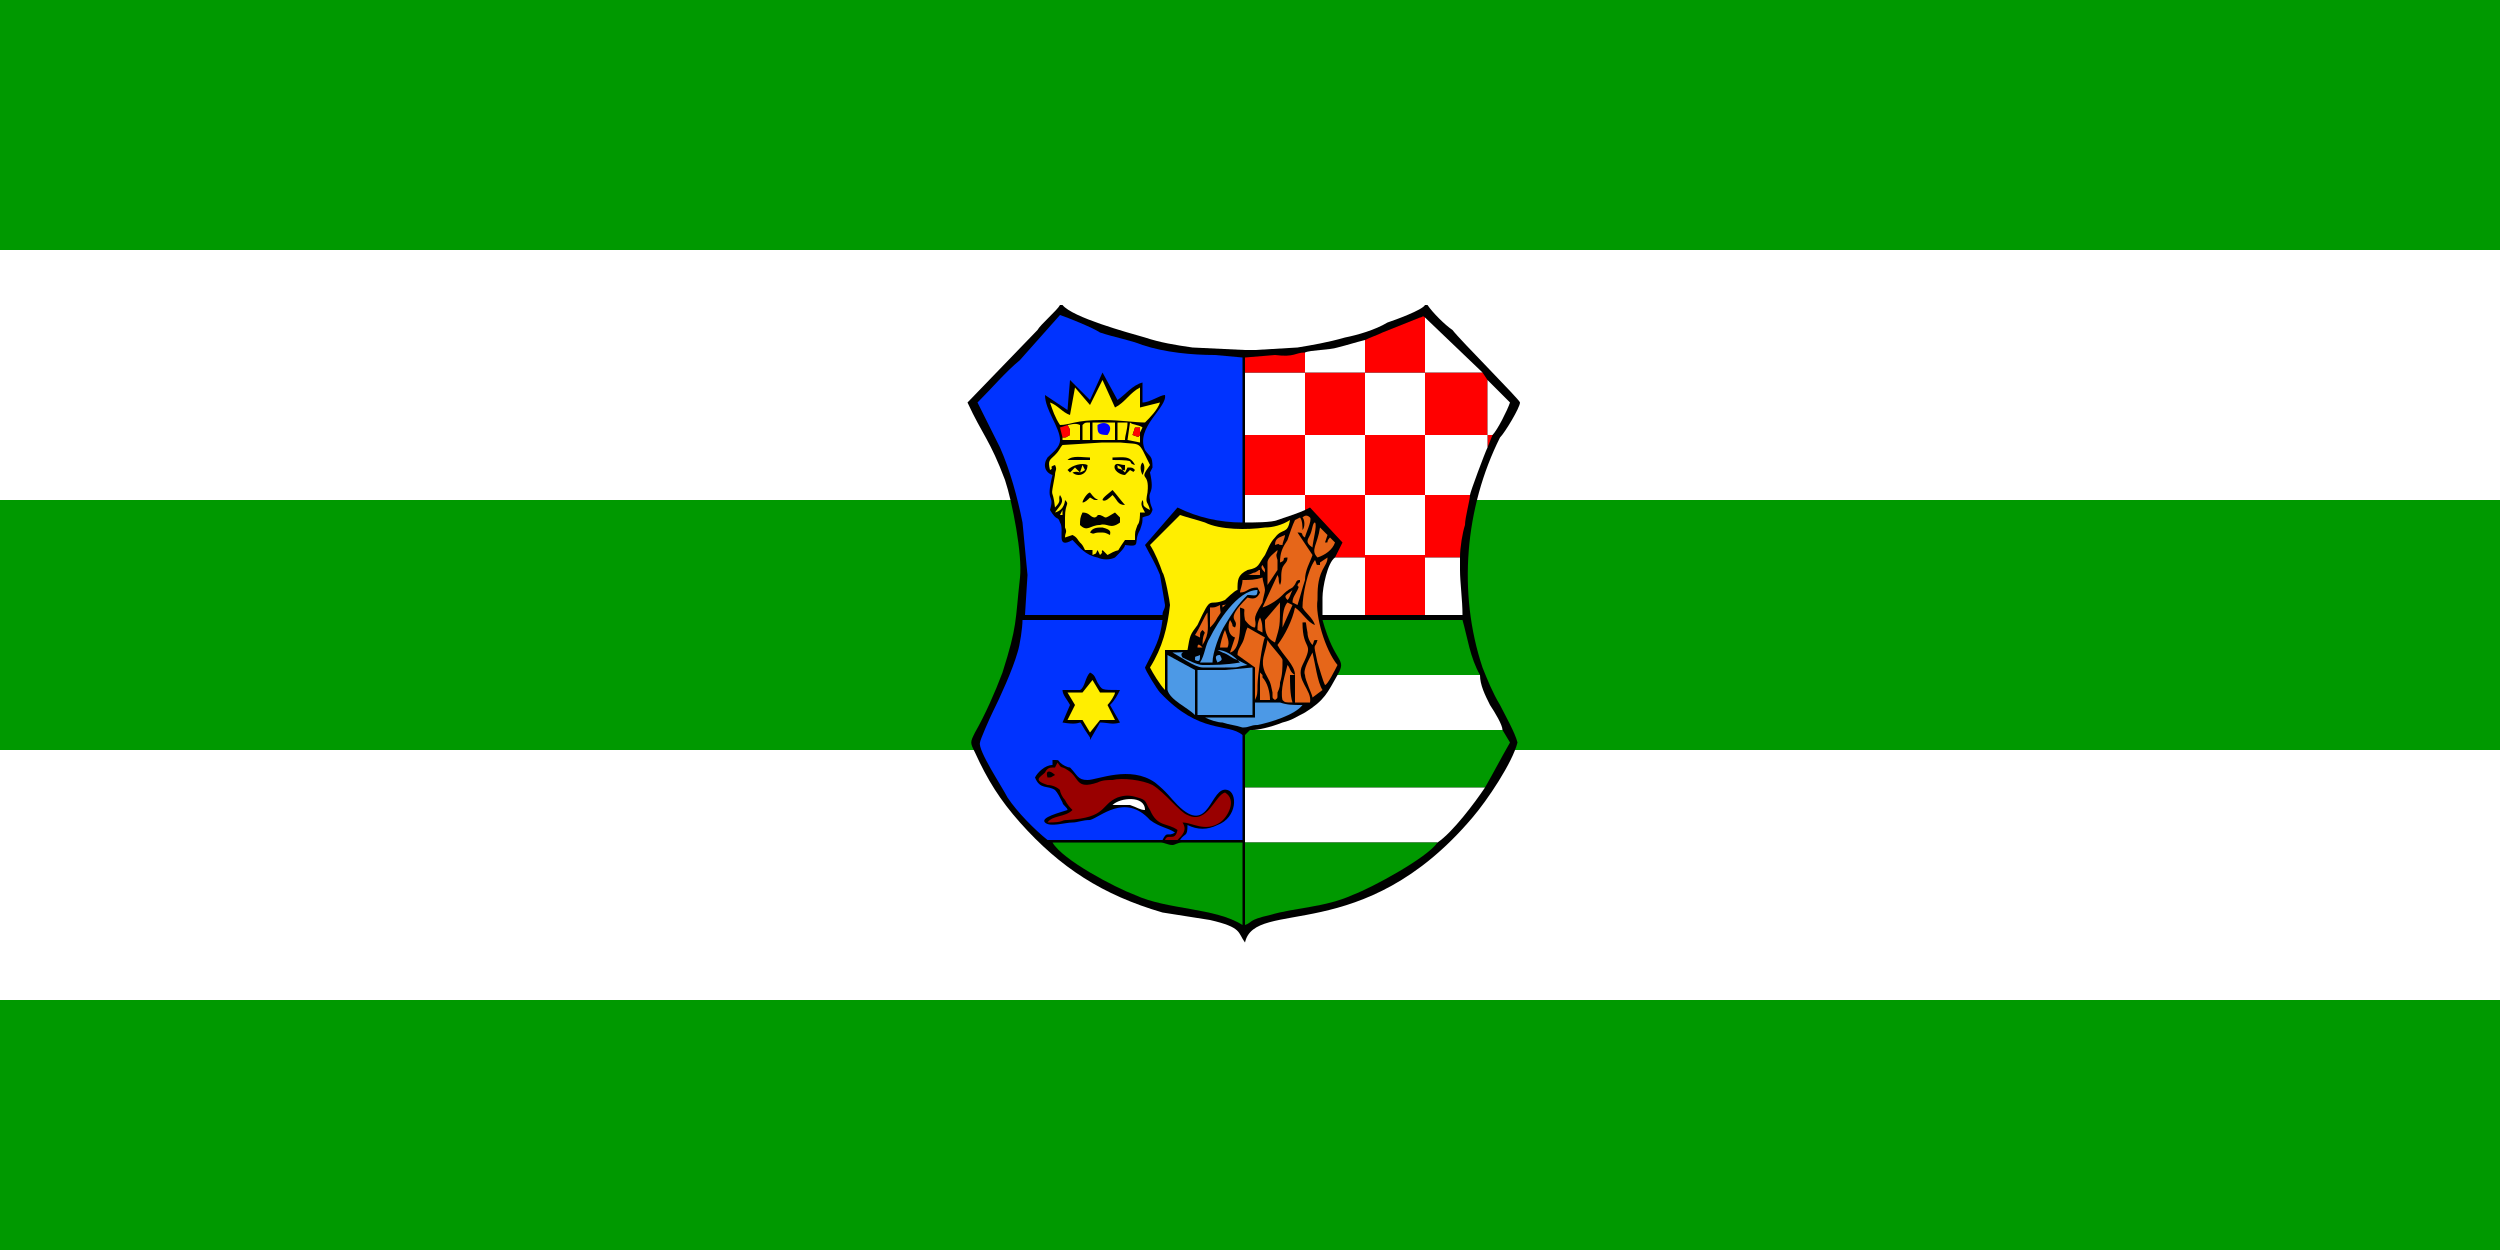
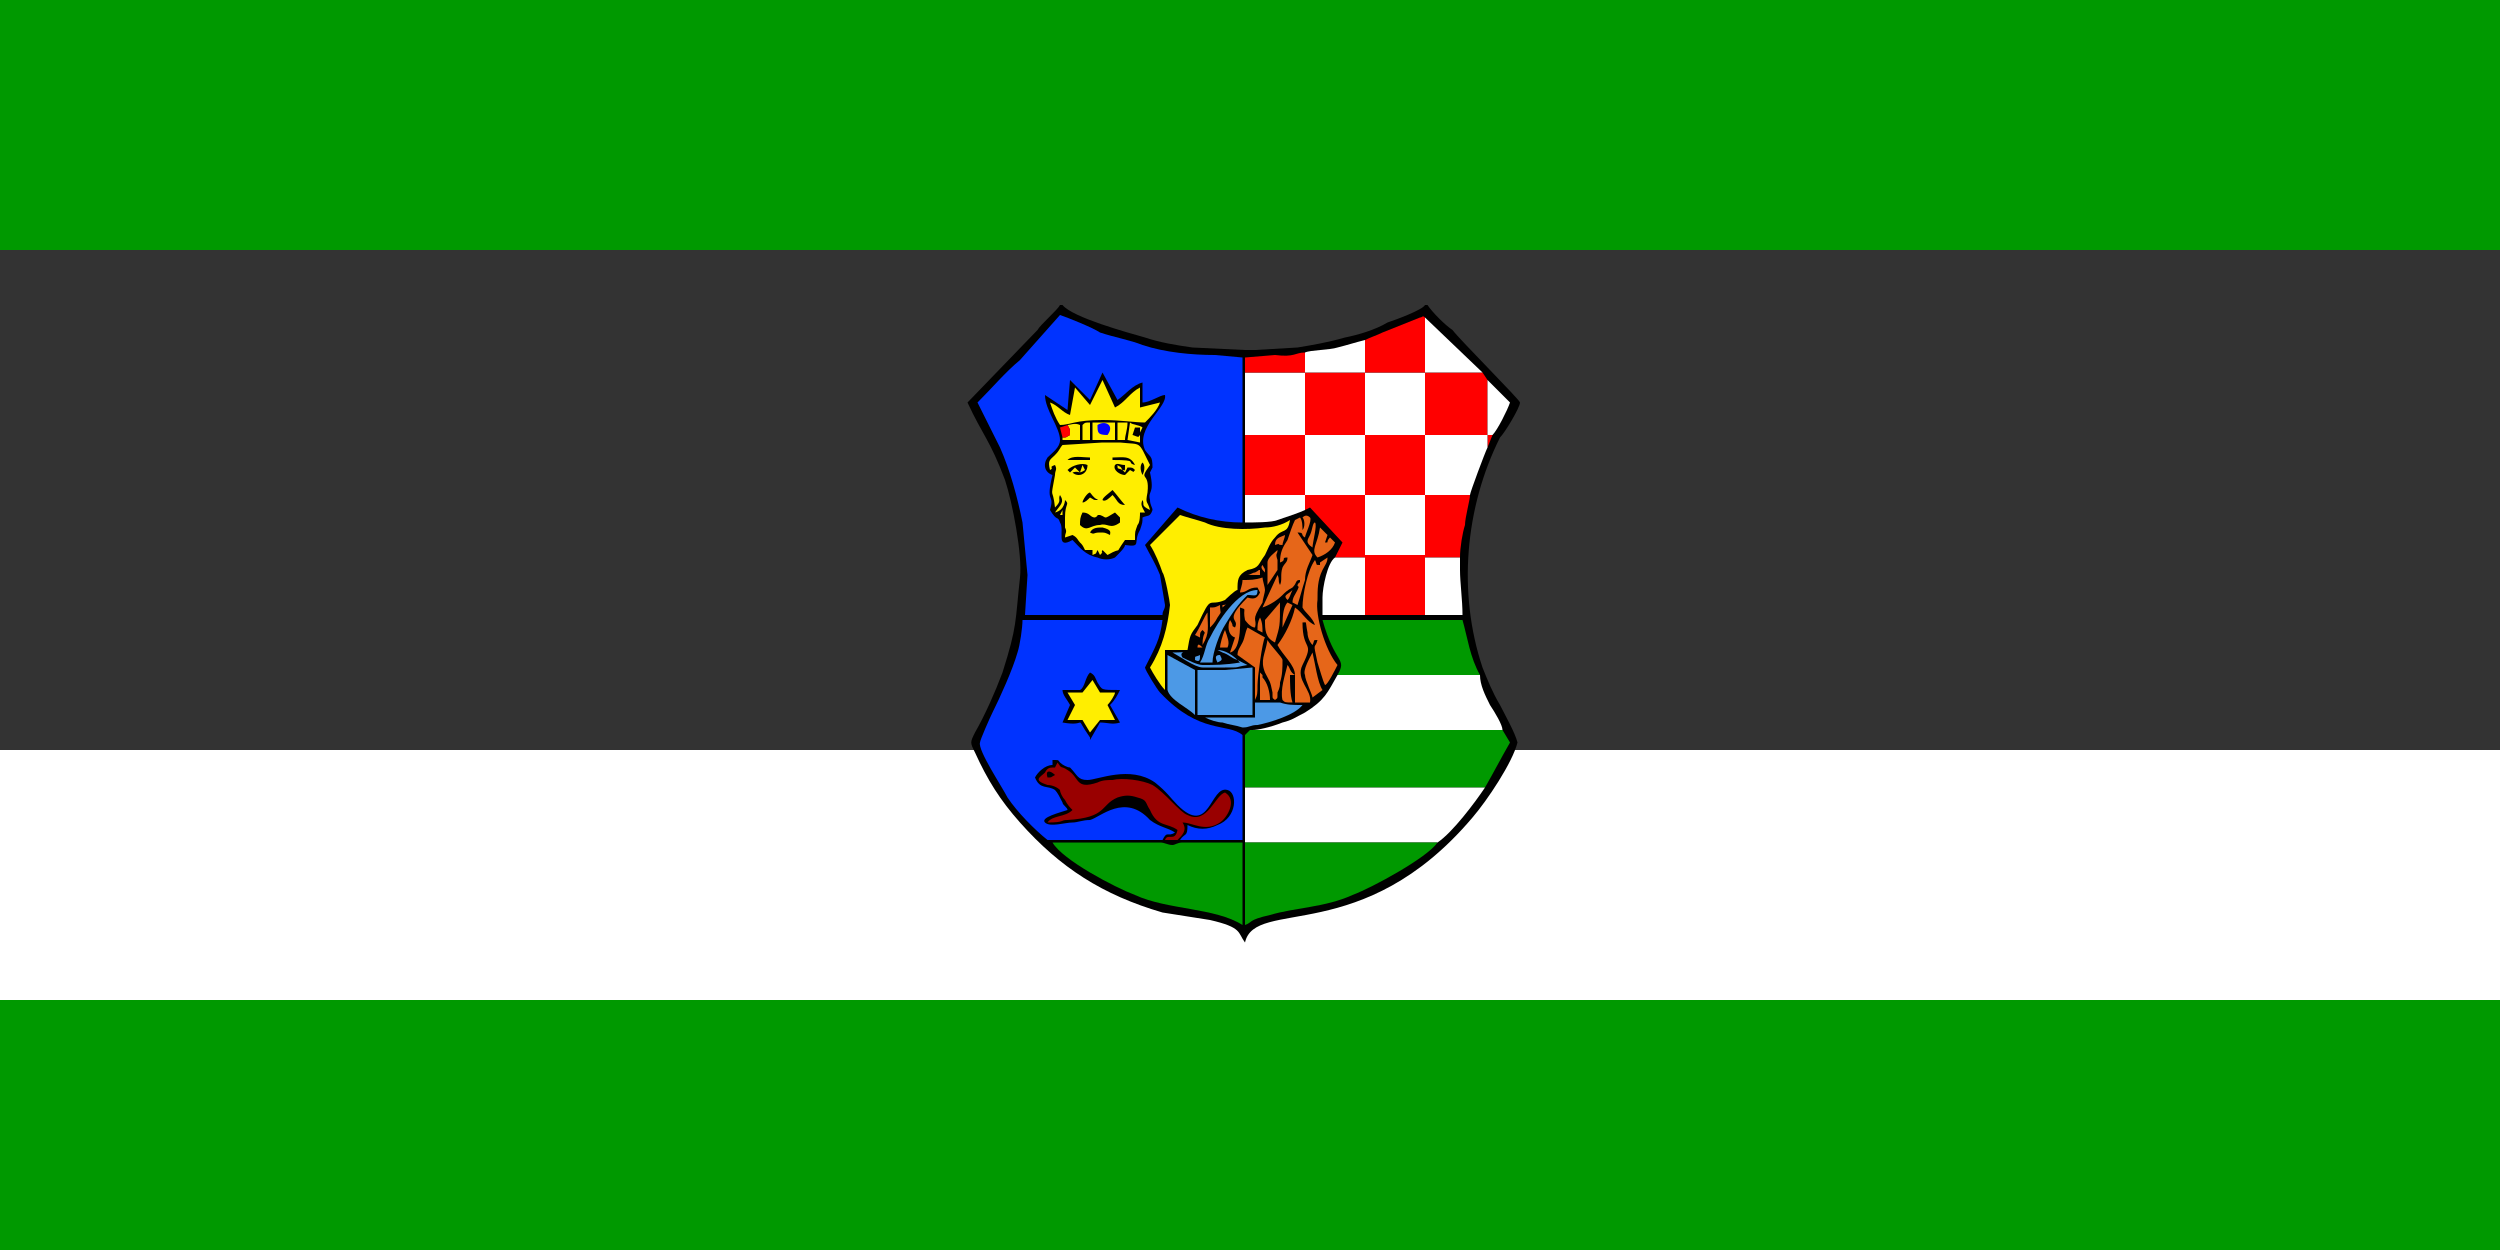
<svg xmlns="http://www.w3.org/2000/svg" xml:space="preserve" width="1000px" height="500px" version="1.1" style="shape-rendering:geometricPrecision; text-rendering:geometricPrecision; image-rendering:optimizeQuality; fill-rule:evenodd; clip-rule:evenodd" viewBox="0 0 1000 500">
  <rect x="0" y="0" width="1000" height="500" fill="#333333" stroke="none" />
  <defs>
    <style type="text/css">
   
    .fil2 {fill:black}
    .fil9 {fill:blue}
    .fil3 {fill:#0033FF}
    .fil0 {fill:#009900}
    .fil8 {fill:#4C99E6}
    .fil6 {fill:#990000}
    .fil7 {fill:#E66619}
    .fil4 {fill:red}
    .fil5 {fill:#FFEE00}
    .fil1 {fill:white}
   
  </style>
  </defs>
  <g id="Слой_x0020_1">
    <rect class="fil0" width="1000" height="100" />
-     <rect class="fil1" y="100" width="1000" height="100" />
-     <rect class="fil0" y="200" width="1000" height="100" />
    <rect class="fil1" y="300" width="1000" height="100" />
    <rect class="fil0" y="400" width="1000" height="100" />
    <path class="fil2" d="M571 122l-1 0c-1,2 -12,6 -15,7 -5,3 -12,5 -17,6 -7,2 -13,3 -19,4l-17 1c-2,0 -3,0 -4,0l-21 -1c-7,-1 -13,-2 -19,-4 -7,-2 -29,-8 -33,-13l-1 0c-1,2 -8,8 -9,10l-28 29c6,13 9,15 15,31 3,9 7,30 6,39 -2,18 -1,19 -7,38 -3,8 -7,17 -11,24 -2,4 -2,4 0,8 5,11 10,19 18,28 16,18 33,29 57,36 6,1 13,2 19,3 13,3 11,5 14,9 4,-18 47,2 91,-50 6,-7 16,-22 18,-30 -1,-4 -5,-11 -7,-15 -3,-5 -5,-10 -7,-15 -10,-30 -7,-64 7,-92 2,-2 8,-12 8,-14 0,-1 -24,-25 -27,-29 -3,-2 -8,-7 -10,-10l0 0z" />
    <path class="fil3" d="M391 161c3,6 6,12 9,18 4,9 7,20 9,30l2 21 -1 16 55 0c0,-2 1,-2 1,-4l-2 -12c-2,-5 -4,-8 -6,-12l13 -15c8,4 17,6 26,6l0 -66 -11 -1c-9,0 -20,-1 -29,-4 -5,-2 -11,-3 -17,-5 -3,-2 -13,-6 -16,-7l-16 18c-6,5 -11,11 -17,17z" />
    <path class="fil3" d="M419 336l46 0c2,-4 2,-1 5,-3 -3,-2 -6,-2 -10,-5 -10,-11 -20,-1 -24,0 -3,0 -5,1 -7,1 -3,0 -9,2 -11,0 -2,-2 6,-4 9,-5 0,-1 -2,-2 -2,-3 -1,-2 -2,-4 -3,-5 -3,-2 -6,0 -8,-5 1,-2 4,-5 7,-5l0 -2c3,0 2,0 3,1 1,1 3,2 4,2 3,3 3,5 7,5 4,0 17,-6 27,1 5,4 6,6 9,9 13,13 13,-8 20,-6 4,1 4,11 -4,14 -4,2 -8,2 -12,0 0,5 -1,3 -3,6l25 0 0 -42c-6,-5 -17,0 -33,-17 -1,-1 -6,-9 -6,-10 4,-8 6,-11 7,-19l-56 0c0,3 -1,10 -2,13 -2,7 -7,18 -10,24 -1,2 -5,11 -5,12 -1,3 9,18 11,22 4,6 11,13 16,17l0 0z" />
    <path class="fil4" d="M498 174l0 24 24 0 0 6 2 -1 13 14 -3 6 12 0 0 23 24 0 0 -23 14 0c0,-4 1,-10 2,-13 0,-3 2,-10 2,-12l-18 0 0 -24 25 0 0 5 2 -5 -2 0 0 -22 -2 -3 -23 0 0 25 -24 0 0 -25 -24 0 0 25 -24 0 0 0z" />
    <path class="fil2" d="M436 160l-8 -8 -1 12 -9 -6c0,6 6,13 6,18 0,3 -3,5 -5,7 -2,3 -1,6 2,7 -3,12 1,7 -1,14 3,5 3,2 4,5 2,3 -2,11 5,7 3,3 5,6 10,7 2,1 5,1 7,0 2,-2 4,-4 4,-5 7,1 3,-1 6,-6 1,-3 1,-3 1,-5 2,-1 3,0 4,-3 0,-1 -1,-2 -1,-4 -1,-4 2,-2 0,-11l1 -2c0,-5 -1,-4 -3,-7 -4,-9 9,-17 8,-22 -2,0 -6,3 -9,3l0 -8c-4,1 -7,5 -10,7l-6 -11 -5 11 0 0z" />
    <path class="fil0" d="M498 315l96 0c4,-7 6,-11 10,-18l-3 -5 -100 0 -1 0 -2 2 0 21 0 0z" />
    <path class="fil1" d="M498 337l77 0c6,-4 15,-16 19,-22l-96 0 0 22z" />
    <path class="fil1" d="M501 292l100 0c0,-2 -3,-7 -5,-10 -2,-4 -4,-8 -4,-12l-57 0c-4,7 -5,10 -13,15 -4,2 -5,3 -9,4 -5,2 -10,3 -12,3l0 0z" />
    <path class="fil0" d="M575 337l-77 0 0 33c3,-1 1,-2 10,-4 10,-3 22,-3 33,-8 8,-3 30,-15 34,-21z" />
    <path class="fil0" d="M497 370l0 -33 -24 0c-2,0 -3,1 -4,1 -2,0 -3,-1 -5,-1 -11,0 -31,0 -43,0 4,7 25,18 33,21 13,6 32,5 43,12z" />
    <path class="fil5" d="M460 218c2,3 4,8 5,11 1,1 3,12 3,13 -1,9 -3,17 -8,25 1,2 4,7 6,9l0 -16 9 0c1,-6 1,-6 4,-10 6,-13 4,-7 11,-10 0,0 4,-4 5,-4 0,-4 0,-6 4,-8 5,-1 4,-2 7,-6 1,-2 2,-5 4,-7 3,-4 5,-1 6,-7 -3,2 -7,3 -10,3 -7,1 -18,1 -24,-2 -3,-1 -7,-2 -10,-3l-12 12 0 0z" />
    <path class="fil5" d="M425 178c-1,1 -1,2 -3,4 -2,2 -3,2 -2,6 2,-1 -1,-1 2,-2 1,2 0,2 0,4 -2,11 -1,4 0,13 3,-3 1,-3 2,-5 2,3 0,4 -2,7 4,-1 4,-5 4,-5 2,2 0,1 0,7 0,2 0,2 0,4 1,2 0,2 0,4l3 -1c2,1 2,2 3,3 1,1 1,1 2,3l3 0c0,1 0,1 0,2 2,-1 1,0 2,-2l1 2c2,-2 0,0 1,-2 1,1 1,1 2,2 7,-4 2,1 7,-6l4 0c0,-4 0,-3 1,-6 1,-1 1,-4 1,-5l2 0c-1,-2 -2,-3 -1,-5 1,2 -1,2 3,4 -1,-4 -2,-2 -1,-7 1,-9 -4,-4 1,-11 -5,-10 -3,-8 -12,-9 -2,0 -2,0 -7,0l-16 1 0 0z" />
    <path class="fil0" d="M535 270l57 0c-4,-7 -5,-15 -7,-22l-56 0c5,18 10,15 6,22l0 0z" />
    <path class="fil6" d="M422 307c-2,0 -3,0 -4,2 -2,2 -5,3 1,5 2,0 4,1 5,2 0,1 1,3 2,4 1,2 2,3 3,4 -3,3 -8,2 -10,5 7,0 5,-1 8,-1 16,-1 13,-6 20,-9 3,-1 5,-1 8,0 4,1 3,2 5,5 3,7 7,5 11,8 -1,5 -4,1 -5,4l5 0c2,-2 4,-4 2,-7 4,0 9,4 15,0 3,-2 7,-9 2,-12 -4,1 -7,13 -15,9 -3,-1 -9,-9 -14,-12 -4,-2 -12,-3 -16,-2 -2,0 -4,0 -6,1 -9,3 -7,-2 -12,-5 -3,-2 -2,0 -4,-3l-1 2 0 0z" />
    <polygon class="fil1" points="570,149 546,149 546,174 570,174 " />
    <polygon class="fil1" points="546,222 570,222 570,198 546,198 " />
    <polygon class="fil1" points="498,174 522,174 522,149 498,149 " />
    <polygon class="fil1" points="522,198 546,198 546,174 522,174 " />
    <path class="fil7" d="M528 225l0 1c-2,0 -1,0 -2,-2 -3,4 -5,14 -5,19 1,2 4,4 5,7 -3,-1 -5,-5 -8,-7 -1,5 -4,11 -7,15 2,4 7,8 7,12 -2,-1 -2,-3 -3,-4 -1,4 -3,10 -2,14 1,1 1,1 4,1 -1,-3 -1,-8 -1,-11l2 0 0 11 6 0c1,-5 -6,-9 -3,-15 5,-10 0,-5 0,-17 2,0 1,-1 2,4 0,2 1,4 2,5 1,-2 0,-2 2,-2 -1,4 -2,0 0,9 1,3 2,7 3,9 1,0 4,-6 5,-8 -5,-6 -9,-20 -8,-26 0,-4 0,-8 2,-12 1,-2 2,-3 2,-5l-3 2 0 0z" />
    <path class="fil1" d="M588 198c0,-1 6,-17 7,-19l0 -5 -25 0 0 24 18 0z" />
    <path class="fil4" d="M546 136l0 13 24 0 0 -22c-1,-1 -1,0 -2,0l-15 6c-2,1 -5,2 -7,3l0 0z" />
    <path class="fil8" d="M479 268l0 18 22 0 0 -19 -11 1c-4,0 -7,0 -11,0l0 0z" />
    <path class="fil1" d="M546 246l0 -23 -12 0c-3,2 -5,12 -5,16 0,3 0,5 0,7l17 0z" />
    <path class="fil5" d="M436 162l-6 -7 -2 11c-3,-1 -5,-4 -8,-5 1,3 2,6 4,9 4,0 6,-2 17,-2 7,0 13,1 17,1 2,-2 5,-5 6,-8l-8 2 0 -8c-4,2 -6,6 -10,8l-5 -11 -5 10 0 0z" />
    <path class="fil2" d="M432 276l-7 0c0,2 2,4 3,6l-3 7c11,2 4,-4 11,6 0,1 0,0 0,1l4 -7c3,0 5,1 8,0l-4 -7c2,-2 3,-4 4,-6 -8,0 -7,0 -9,-3 -1,-2 -1,-3 -3,-4 -2,2 -2,6 -4,7z" />
    <path class="fil1" d="M570 246l15 0c0,-6 -1,-13 -1,-18 0,-2 0,-3 0,-5l-14 0 0 23z" />
    <path class="fil7" d="M521 207c1,1 1,4 0,5 0,-1 0,-4 -1,-5l-2 1c-1,2 -2,5 -3,8 -2,3 -3,5 -3,9 3,-1 0,-2 3,-2 0,2 -1,2 -2,4 -1,3 0,5 -1,7 -1,-2 0,-2 -1,-4l-6 13c3,-1 6,-3 8,-5 1,-1 2,-2 4,-3 2,-2 1,-3 3,-3 0,2 0,0 -1,2 0,1 1,0 0,2 -1,2 -2,3 -2,5l2 1c1,-3 2,-7 3,-10 0,-4 2,-7 3,-10l-6 -9c3,0 1,1 3,2 0,-1 3,-7 2,-8 -1,-1 -2,-1 -3,0l0 0z" />
    <path class="fil1" d="M522 141l0 8 24 0 0 -13c-4,1 -7,2 -11,3 -3,1 -11,1 -13,2l0 0z" />
    <polygon class="fil1" points="570,149 593,149 570,127 " />
    <path class="fil1" d="M522 204l0 -6 -24 0 0 11c3,0 11,0 13,-1 3,-1 9,-3 11,-4z" />
    <path class="fil5" d="M433 277l-6 0 3 5 -3 6 6 0 3 5 4 -5 6 0 -3 -6c1,-1 3,-4 3,-5l-6 0 -3 -5 -4 5z" />
    <path class="fil8" d="M467 276c1,4 8,7 11,10l0 -18 -11 -6 0 14z" />
    <path class="fil8" d="M502 281l0 6 -20 0c2,1 5,2 7,2 3,1 5,1 8,2 3,0 3,-1 6,-1 5,-1 15,-4 18,-8 -4,0 -6,0 -9,-1 -2,0 -7,0 -10,0z" />
    <path class="fil4" d="M498 149l24 0 0 -8c-4,0 -4,2 -12,1l-12 1 0 6z" />
    <path class="fil7" d="M497 232c0,2 -1,4 -1,5 3,0 3,-2 7,-2l1 2c-1,2 -2,3 -5,2 -10,10 -3,8 -5,12 -2,-1 0,0 -2,-3 -1,2 -1,6 2,7l-2 6c5,-1 4,-14 4,-18 3,1 1,0 2,5 0,0 2,3 4,3 1,-4 -2,-2 3,-10 0,-1 1,-4 1,-5 0,-1 -1,-4 -1,-5 -3,1 -5,1 -8,1l0 0z" />
    <path class="fil7" d="M495 262l7 5 0 13c1,-2 1,-3 1,-6 0,-3 2,-18 3,-19l-7 -4c-1,2 -1,4 -2,6 -1,2 -2,3 -2,5l0 0z" />
    <path class="fil1" d="M597 174c2,-2 6,-10 7,-13l-9 -9 0 22 2 0z" />
    <path class="fil7" d="M510 280c1,-1 1,0 1,-3 1,-2 1,-3 1,-4 1,-3 1,-6 1,-9 0,-1 -5,-6 -6,-8 -1,6 -3,8 -1,13 2,4 2,3 3,8 0,3 0,2 1,3l0 0z" />
    <path class="fil8" d="M480 265l5 0c0,-4 3,-12 5,-15 3,-5 5,-8 9,-12 3,0 4,1 4,-2 -8,0 -16,13 -19,19 -2,3 -2,7 -4,10l0 0z" />
    <path class="fil2" d="M432 210c3,3 4,0 8,0 3,-1 4,2 8,-1l0 -2 -2 -2c-5,3 -3,2 -6,1 -2,0 0,0 -2,1 -2,0 -2,-2 -5,-2 -1,2 -1,3 -1,5l0 0z" />
    <path class="fil7" d="M525 279l4 -3c-2,-3 -3,-11 -4,-15 -1,2 -4,7 -3,9 0,2 3,8 3,9l0 0z" />
    <path class="fil5" d="M437 176l9 0c0,-2 0,-6 0,-7l-9 0c0,2 0,4 0,7l0 0z" />
    <path class="fil7" d="M506 248c0,4 0,7 4,9 2,-7 2,-6 2,-16l-6 7z" />
    <path class="fil7" d="M527 223c3,-1 6,-3 7,-6l-2 -2c-2,2 0,2 -2,2l1 -3 -3 -3c-1,7 -4,9 -1,12l0 0z" />
    <path class="fil7" d="M507 225c0,4 0,6 0,9l4 -6c0,-2 0,-3 0,-4 -1,-3 0,-2 0,-4 -1,1 -4,3 -4,5l0 0z" />
    <path class="fil5" d="M427 170c1,2 1,1 1,4 -2,1 -1,1 -3,1l0 1 7 0 0 -6c-2,-1 -4,0 -5,0l0 0z" />
    <path class="fil8" d="M495 264l1 1c-6,1 -10,1 -15,1 -2,0 -6,-2 -8,-3 -2,-3 4,-2 -4,-2 2,1 9,6 12,6 1,0 4,0 9,0 7,0 3,0 9,-1l-4 -2 0 0z" />
-     <path class="fil1" d="M445 322c2,0 5,0 7,0 3,1 4,2 6,2 0,-6 -10,-5 -13,-2l0 0z" />
    <path class="fil7" d="M504 276l0 4 4 0c0,-3 -1,-7 -3,-9 0,-1 0,-1 0,-1l-1 -1c0,3 0,5 0,7z" />
    <path class="fil5" d="M456 174c-1,1 0,1 -3,0l1 -3 2 0 0 2 1 -2c-1,-1 -4,-1 -5,-2l-1 7 5 1 0 -3 0 0z" />
    <path class="fil7" d="M478 254l2 1c0,-2 0,-2 1,-3 2,2 0,0 0,6 3,-5 2,-7 2,-13 -1,1 -3,6 -5,9l0 0z" />
    <path class="fil5" d="M447 176l3 0c0,-2 1,-4 1,-7l-4 0c0,3 0,5 0,7l0 0z" />
    <path class="fil7" d="M484 243l0 8c1,-1 2,-2 3,-4 2,-3 1,-1 1,-5 -2,1 -2,1 -4,1l0 0z" />
    <path class="fil5" d="M433 170c0,3 0,4 0,6l3 0 0 -7c-2,0 -2,0 -3,1l0 0z" />
    <path class="fil9" d="M439 170c0,3 0,4 4,4 3,-4 -1,-6 -4,-4z" />
    <path class="fil2" d="M427 188l1 1c1,-1 1,-1 2,-2l2 2 1 -3 1 2c-3,2 -2,0 -5,1 2,2 6,1 6,-3 -2,-1 -6,0 -8,2l0 0z" />
    <path class="fil2" d="M449 188c1,0 1,1 1,-2 -2,0 -3,-1 -4,0 -1,2 2,4 4,4l2 -2c2,1 1,1 2,0 -1,-1 -1,-1 -3,-1l-1 2 -1 -1 0 0z" />
    <path class="fil7" d="M525 219c0,-2 2,-9 1,-10 -1,0 -1,3 -2,5 -1,2 -2,3 1,5z" />
    <path class="fil7" d="M513 251l4 -9 -2 -1c-2,2 -2,7 -2,10z" />
    <path class="fil7" d="M488 259l3 0c1,-2 0,-4 -1,-7 -1,2 -2,6 -2,7l0 0z" />
    <path class="fil2" d="M441 200c1,1 3,-1 4,-2 2,2 2,4 5,4 -1,-1 -4,-5 -5,-6 -1,1 -4,3 -4,4l0 0z" />
    <path class="fil4" d="M425 175c2,0 1,0 3,-1 0,-3 0,-2 -1,-4l-3 1 1 4 0 0z" />
    <path class="fil2" d="M436 213c2,1 1,0 4,0 2,0 2,0 4,1 0,-1 1,-2 -3,-3 -2,0 -4,0 -5,2z" />
    <path class="fil2" d="M445 184c11,0 5,1 9,2 -2,-4 -5,-3 -9,-3l0 1z" />
    <path class="fil2" d="M427 184c2,0 2,0 4,0 2,0 4,0 5,0l0 -1c-3,0 -7,-1 -9,1z" />
-     <path class="fil4" d="M456 174l0 -1 0 -2 -2 0 -1 3c3,1 2,1 3,0z" />
    <path class="fil2" d="M433 201c1,0 2,-1 3,-2 2,1 1,1 3,1 0,-1 0,1 -3,-3 -1,0 -3,3 -3,4z" />
    <path class="fil7" d="M510 218c3,-1 0,0 3,0 0,-1 1,-3 1,-4 -2,1 -4,1 -4,4l0 0z" />
    <path class="fil7" d="M503 252l2 1c0,-2 0,-4 -1,-6 -1,2 -1,3 -1,5z" />
    <path class="fil8" d="M495 264c-2,-2 -5,-4 -8,-4l2 1c3,1 3,2 6,3z" />
    <path class="fil8" d="M487 265c2,-1 2,-1 1,-3 -2,0 -2,1 -1,3z" />
    <path class="fil2" d="M419 311c2,0 1,0 3,-1 -2,-2 -4,-2 -3,1z" />
    <path class="fil7" d="M499 230l5 0 0 -2c-1,0 0,0 -2,1 -1,0 -2,1 -3,1z" />
    <path class="fil2" d="M457 190c1,-2 1,-4 0,-5 -1,1 -1,3 0,5z" />
    <path class="fil7" d="M515 240c1,-1 1,-2 2,-4 -2,2 -4,2 -2,4z" />
    <path class="fil8" d="M478 264c2,1 2,0 2,-2 -2,1 -2,0 -2,2z" />
    <path class="fil7" d="M479 259c1,0 0,0 2,0 -1,-1 -2,-2 -2,0z" />
    <path class="fil5" d="M449 188c-1,-2 -1,-1 -2,-2 0,2 0,1 2,2z" />
    <path class="fil7" d="M506 229c0,-2 0,-1 -1,-3 -1,1 0,2 1,3z" />
    <polygon class="fil5" points="424,206 425,206 425,204 " />
    <path class="fil7" d="M489 243c2,-2 2,-1 0,-1l0 1z" />
  </g>
</svg>